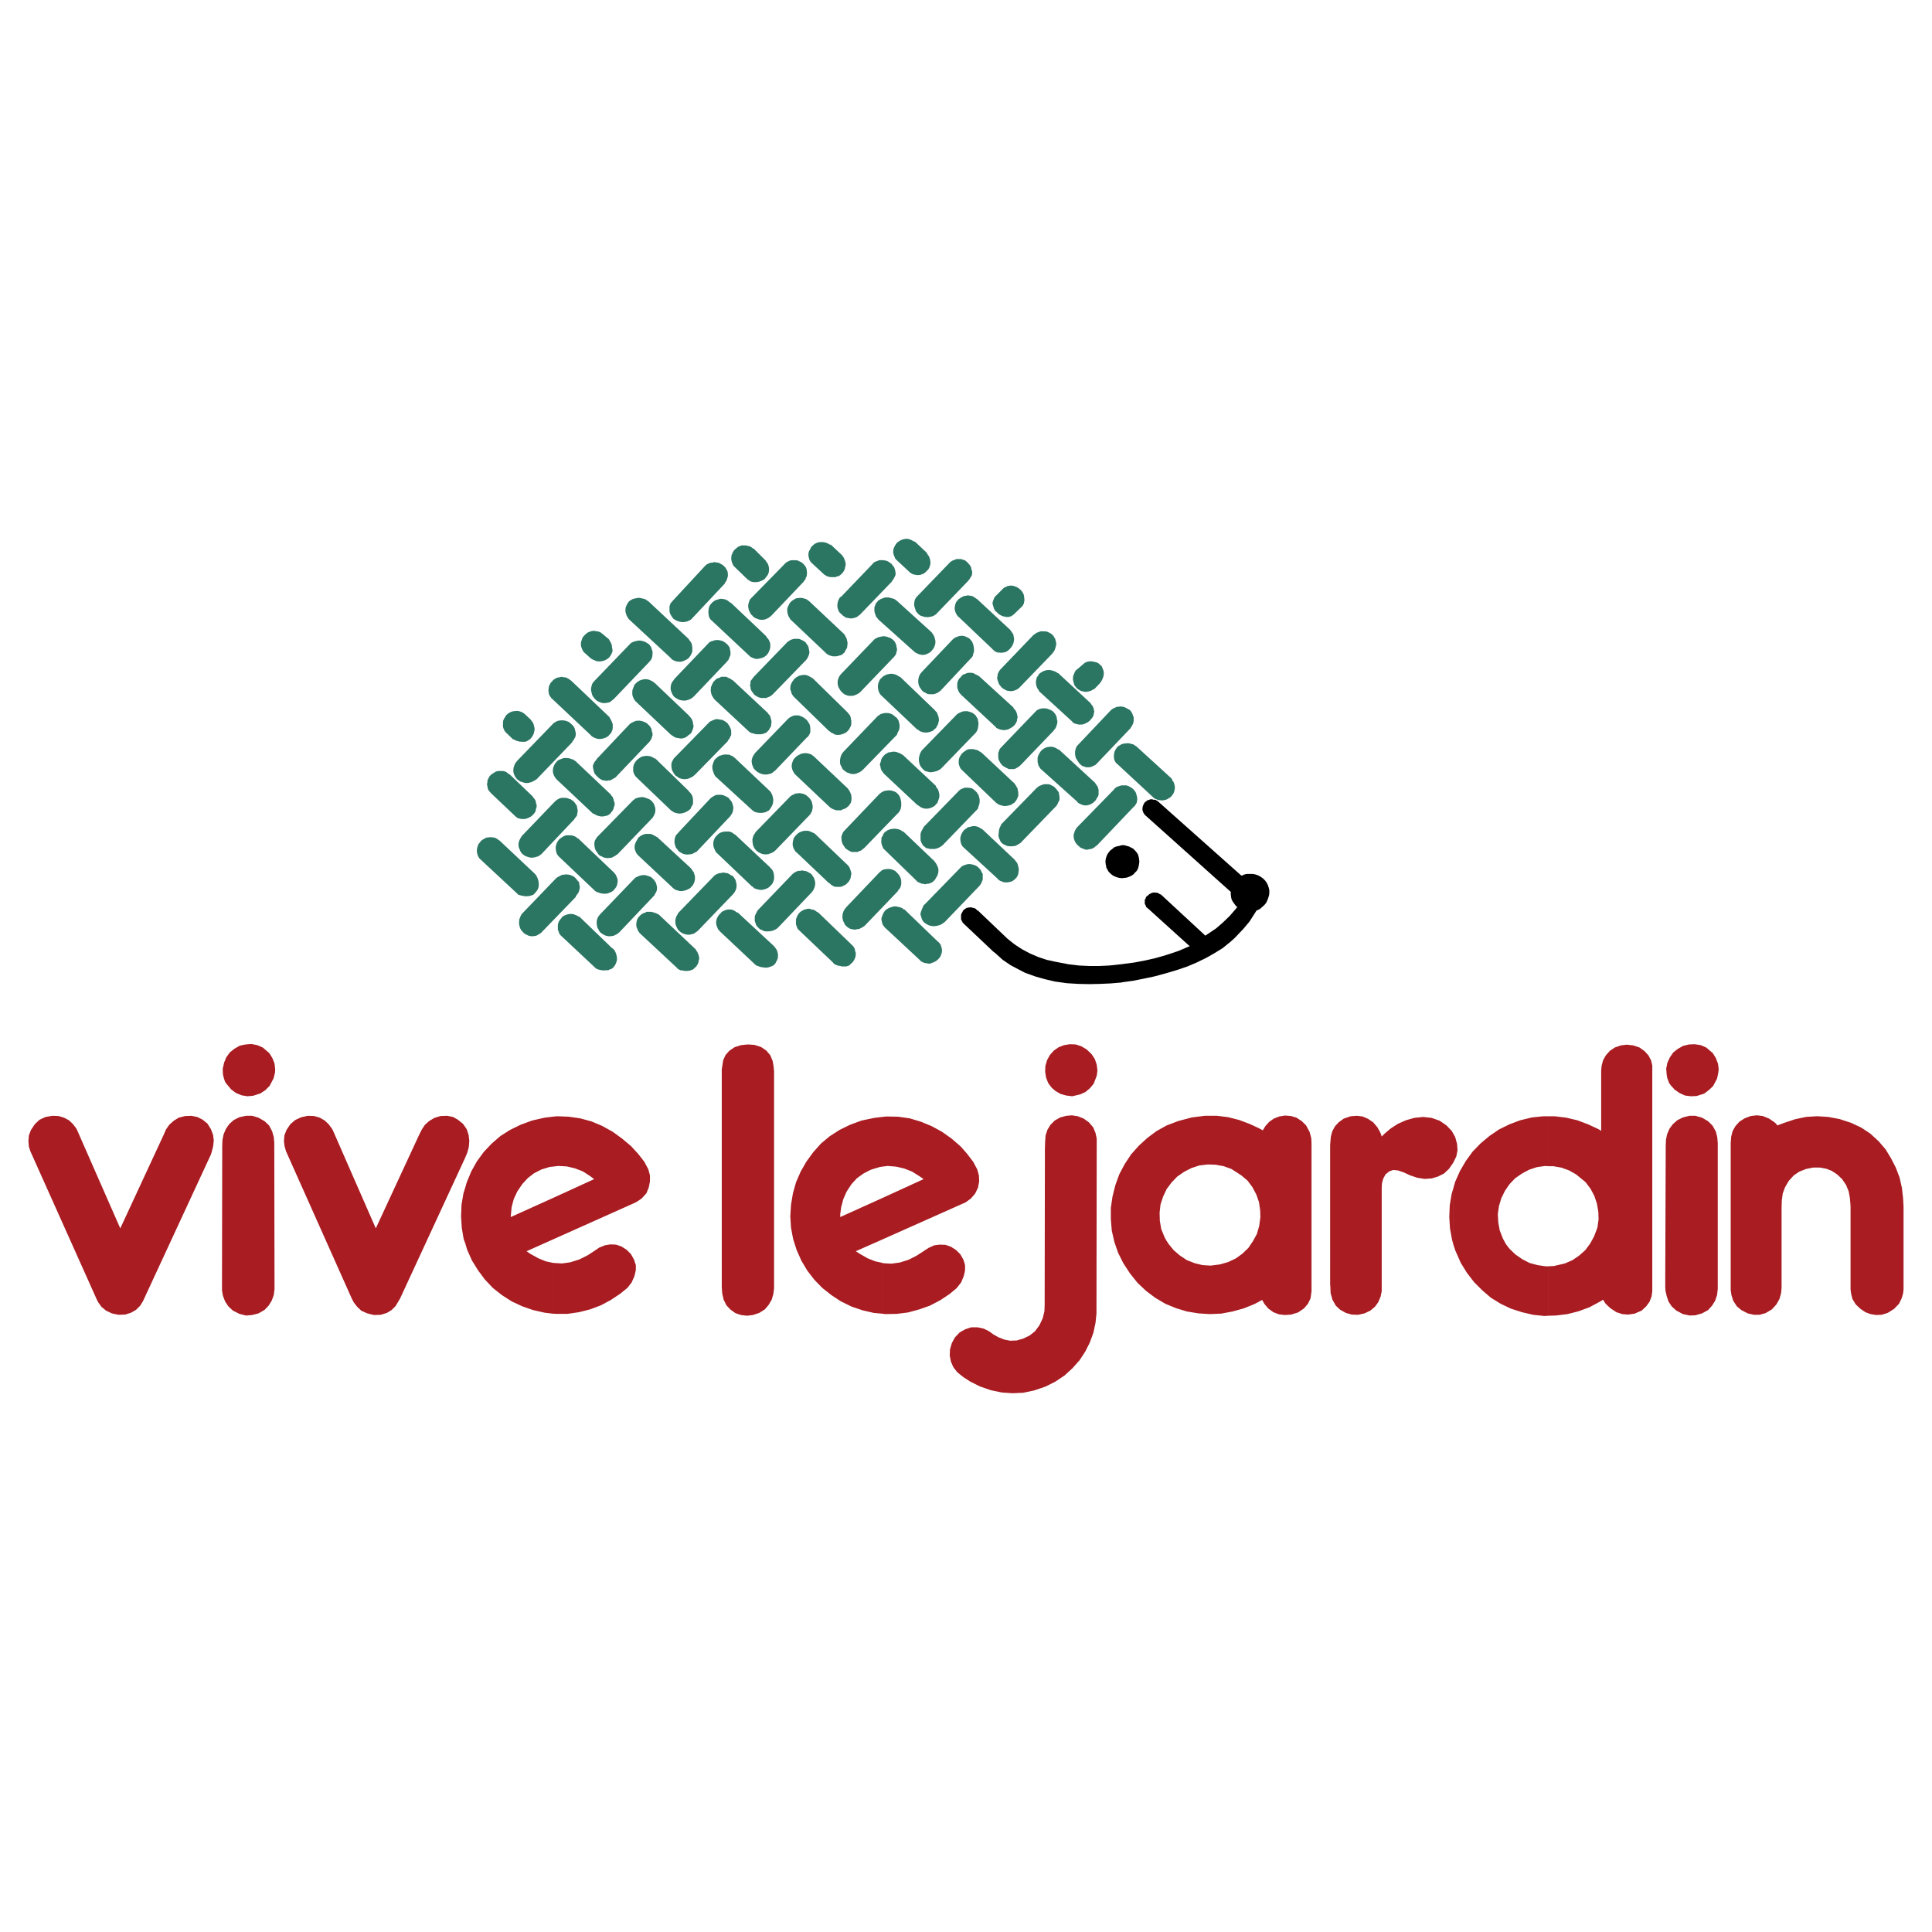
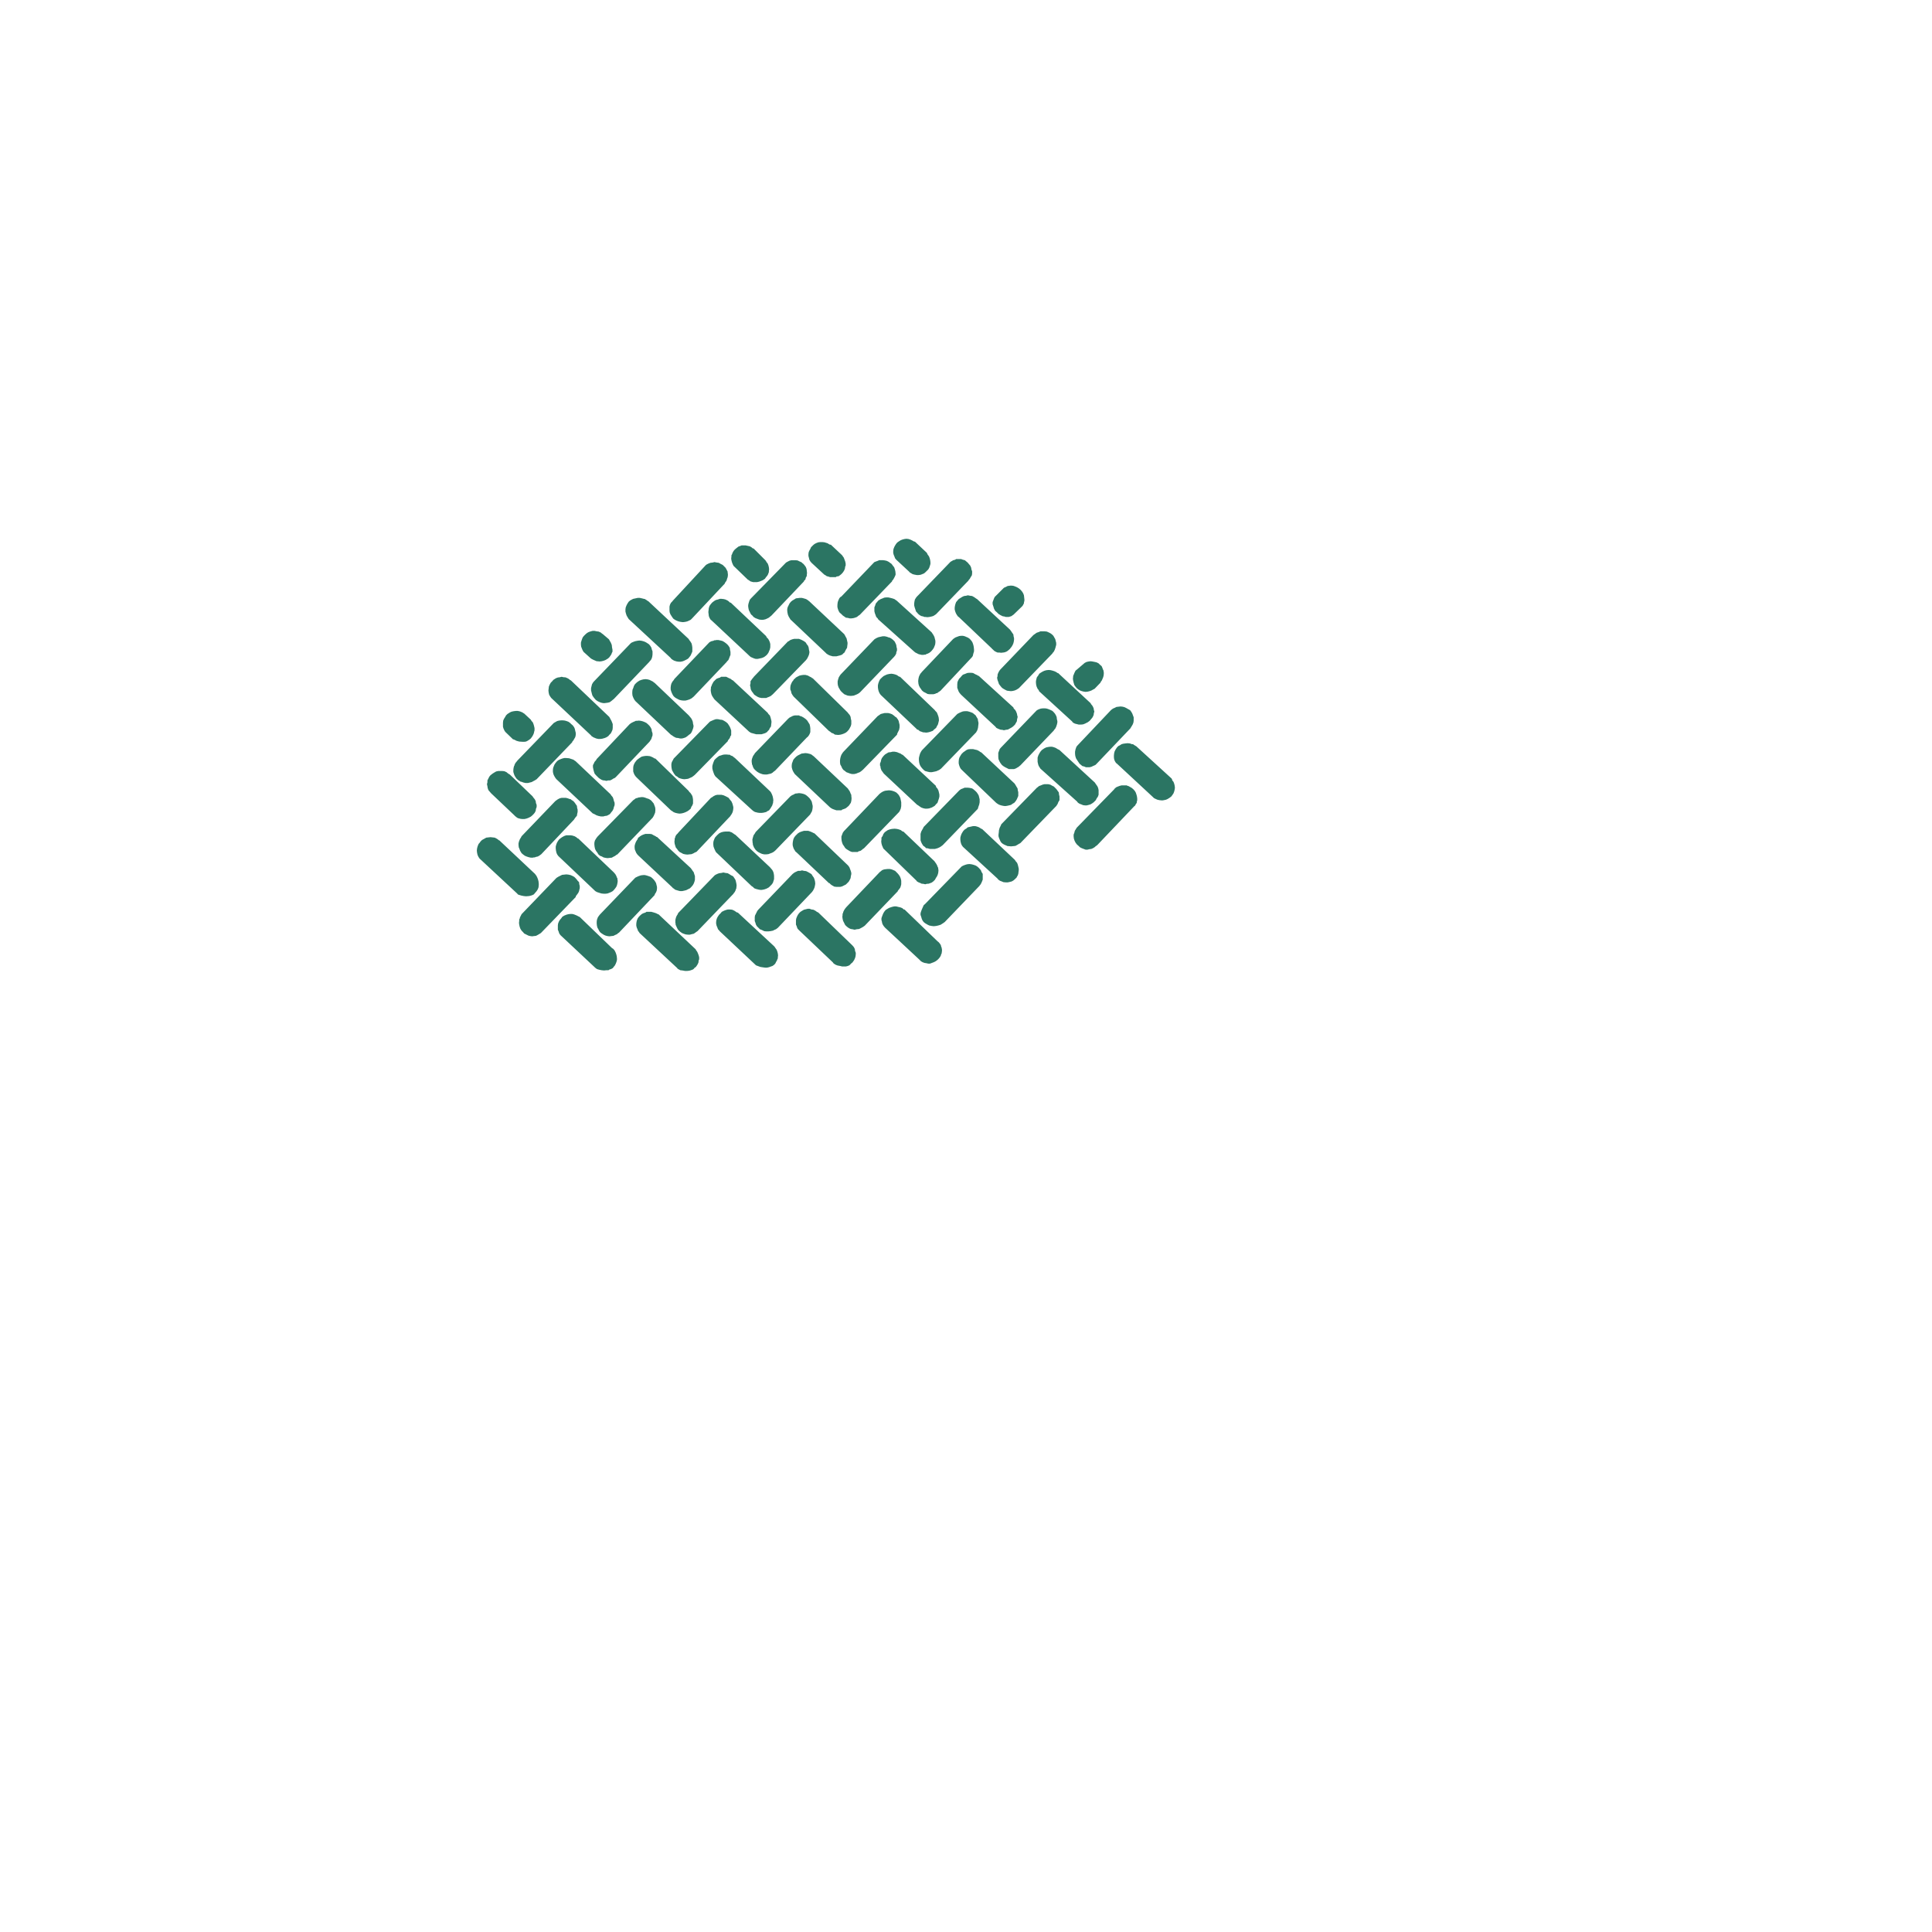
<svg xmlns="http://www.w3.org/2000/svg" width="2500" height="2500" viewBox="0 0 192.756 192.756">
  <g fill-rule="evenodd" clip-rule="evenodd">
-     <path fill="#fff" d="M0 0h192.756v192.756H0V0z" />
-     <path d="M111.98 98l1.033-.143 1.082-.211 1.104-.234 1.293-.354 1.01-.305.963-.329.941-.399.963-.47.822-.47.799-.493.752-.611.447-.399.869-.916.611-.729.492-.775.211-.329.096-.023.258-.141.211-.188.211-.188.189-.235.117-.259.094-.258.07-.235.023-.282v-.164l-.047-.259-.094-.282-.117-.235-.164-.235-.213-.211-.234-.165-.258-.141-.283-.094-.258-.047h-.588l-.281.071-.117.07-.143.023-8.316-7.402-.023-.023-.072-.047-.07-.023-.047-.047-.07-.023h-.164l-.141-.047h-.141l-.143.047-.141.047-.07.024-.094.094-.117.07-.07.094-.07.141-.07.142-.023.117-.023.141v.142l.047.141.047.141.07.094.023.07.047.047 8.6 7.707-.023.023v.141l.023.259.047.258.094.211.143.211.141.188.094.118.117.07-.141.188-.635.729-.658.634-.705.611-.775.517-.281.188-4.441-4.112h-.047l-.047-.023-.141-.094-.119-.047-.234-.023h-.141l-.141.023-.141.071-.143.071-.094.094-.164.118-.07.094-.047.141-.07.117V90.179l.07.117.047.118.023.07.047.047.094.071 4.207 3.806-.143.047-.986.423-1.197.399-1.059.306-1.033.235-1.104.211-1.082.141-.117.023V98h-.001zm0-10.387v-3.29h.188l.234.07.26.07.211.118.164.071.189.188.164.188.141.211.07.235.047.235.023.258-.023.212-.047.258-.07.235-.117.211-.164.165-.166.188-.211.141-.211.094-.26.094-.234.023-.188.025zm-15.837 4.535l2.984 2.82.164.117.752.682.799.541.848.446.586.305.986.354.988.281 1.01.236 1.176.164 1.127.07 1.129.023 1.08-.023 1.033-.047 1.105-.094.07-.023v-1.811l-1.293.141-1.01.048h-.986l-1.035-.048-1.01-.117-1.34-.258-.869-.188-.846-.282-.822-.353-.799-.423-.752-.493-.682-.541-2.984-2.843h-.07l-.047-.07-.094-.094-.141-.07-.143-.024-.14-.047h-.164l-.142.024-.094.023-.023-.023-.07.047-.118.07-.141.094-.094.117-.07.141-.071.118-.047.141V91.726l.071.117v.07l.071.047v.07l.118.118zm15.837-7.824v3.29h-.07l-.234-.023-.26-.071-.234-.094-.211-.117-.189-.165-.164-.164-.07-.094-.023-.07-.141-.235-.023-.141-.047-.235-.023-.235.023-.258.07-.235.094-.235.141-.211.164-.188.189-.141.188-.165.258-.094.26-.047.234-.07h.068v-.002z" />
-     <path d="M154.465 131.271v-4.934l.562-.025 1.105-.258.752-.328.658-.447.609-.539.494-.658.398-.729.33-.869.117-.824-.023-.75-.141-.824-.26-.773-.375-.705-.494-.658-.939-.775-.705-.4-.775-.281-.799-.141h-.516v-4.982h.656l1.152.141 1.104.26 1.059.398 1.057.494.258.164v-6.016l.047-.494.143-.539.281-.494.398-.445.494-.33.611-.211.564-.07.658.07.633.211.518.377.377.422.258.494.117.516v22.511l-.07.518-.211.539-.33.447-.445.422-.705.307-.658.094-.564-.047-.588-.188-.609-.4-.471-.445-.141-.213-.117-.188-.354.211-1.01.541-1.082.398-1.104.283-1.152.141-.772.021zm22.861-18.986l-.141-.188-.164-.141-.518-.354-.635-.258-.586-.07-.611.07-.611.234-.518.33-.398.445-.281.494-.143.564-.047.611v14.686l.07.492.189.588.352.541.447.375.633.33.611.141h.564l.611-.164.635-.377.445-.492.307-.541.164-.588.047-.518v-8.059l.023-.682.094-.682.234-.635.377-.635.494-.539.562-.377.658-.258.705-.141h.682l.635.117.539.211.541.354.494.469.398.588.26.635.117.635.047.516.023.377v8.248l.047.398.141.564.328.541.471.445.494.33.494.188.562.094.564-.023.611-.188.633-.4.494-.516.26-.541.141-.471.047-.422v-8.248l-.047-.846-.117-1.035-.236-1.033-.375-.986-.471-.916-.541-.895-.703-.822-.822-.752-.918-.609-1.01-.471-1.152-.377-1.127-.211-1.105-.07-1.104.07-1.104.234-1.129.377-.631.239zm-11.183 15.086v1.057l.023.354.117.516.188.564.33.494.445.398.658.354.682.141.564-.023.658-.188.609-.33.4-.445.305-.494.189-.564.07-.609v-14.547l-.049-.588-.141-.564-.328-.588-.447-.445-.609-.354-.658-.188h-.588l-.658.164-.564.283-.445.398-.33.447-.234.539-.117.564-.023.635-.047 13.019zm.328-19.478l.047.141.164.234.4.447.471.328.562.258.588.072.564-.023.752-.236.469-.352.424-.4.4-.752.117-.564.047-.352-.07-.564-.213-.562-.305-.494-.658-.564-.541-.234-.611-.094-.562.023-.588.141-.541.305-.445.354-.354.516-.234.518-.117.588.047.588.047.305.14.373zm-12.006 3.476v4.982l-.307-.023-.822.117-.775.258-.705.375-.682.471-.564.588-.469.682-.354.729-.234.775-.117.799.047.846.141.775.307.799.188.352.117.213.117.164.258.328.588.564.682.471.729.375.799.213.799.117h.26v4.934l-.377.023-1.129-.117-1.104-.258-1.104-.354-1.035-.492-.986-.611-.869-.752-.799-.799-.705-.916-.611-.988-.541-1.221-.211-.635v-5.594l.188-.656.471-1.059.588-1.01.682-.939.799-.822.869-.729.963-.658 1.057-.518 1.059-.398 1.174-.283 1.129-.117h.489v-.001zm-9.471 4.629l.307-.635.117-.611-.047-.633-.189-.682-.188-.33v2.891zm0-2.891v2.891l-.422.611-.494.469-.611.307-.635.188-.705.047-.729-.117-.703-.234-.658-.305-.564-.189-.471-.047-.398.141-.377.307-.234.445-.117.447-.023.445V128.83l-.119.564-.234.539-.328.447-.447.375-.588.283-.656.141-.611-.023-.588-.164-.588-.33-.422-.398-.33-.588-.188-.658-.023-.611-.023-.281V114.26l.023-.305.047-.541.141-.541.283-.518.375-.398.494-.354.682-.234.633-.047.564.07.541.234.518.354.398.469.283.494.094.236.07.211.281-.283.611-.516.729-.471.799-.352.822-.236.893-.094.846.094.799.283.682.469.518.541.16.282zm0 5.452l-.164.564-.188 1.129-.047 1.174.07 1.129.211 1.15.117.447v-5.593h.001zm-24.273 12.548v-4.84h.094l.918-.119.799-.234.752-.352.658-.471.609-.588.447-.658.4-.729.234-.799.117-.893-.023-.682-.117-.799-.26-.752-.398-.752-.471-.635-.635-.539-.986-.635-.775-.281-.799-.143-.564-.023v-4.863h.682l1.129.141 1.104.281 1.059.4.916.424.375.211.117-.188.141-.236.377-.422.471-.33.539-.211.588-.094.564.047.564.164.539.354.424.422.352.658.166.635.023.541v14.709l-.096.705-.258.541-.398.469-.588.4-.682.211-.635.047-.611-.07-.539-.211-.494-.354-.4-.469-.117-.213-.117-.188-.375.211-.471.236-.986.398-1.105.305-1.127.213-1.131.05zm0-19.785v4.863h-.281l-.799.096-.775.258-.729.375-.682.471-.564.588-.492.656-.354.754-.258.775-.094.822.023.822.141.822.305.752.119.234.094.164.211.33.518.635.633.539.682.447.775.305.775.189.752.047v4.84h-.047l-1.104-.07-1.152-.189-1.08-.328-1.08-.445-.988-.588-.916-.682-.869-.822-.752-.941-.658-1.01-.518-1.033-.375-1.082-.258-1.127-.094-1.129v-1.15l.164-1.127.281-1.129.4-1.104.539-1.012.635-.963.775-.869.846-.775.916-.682 1.012-.564 1.174-.445 1.34-.354 1.293-.164h.516zm-24.484 26.153v-4.816l.094-.047.564-.188h.634l.635.141.516.258.424.307.494.281.588.234.586.117.658-.023.658-.188.635-.305.539-.424.447-.611.33-.705.164-.682.023-.656v-.283l.023-14.428v-.775l.023-.752.047-.658.188-.562.305-.494.424-.422.541-.307.611-.164.564-.047.586.094.588.234.518.377.422.494.234.562.119.564v.776l-.023 15.768v.893l-.096.939-.211.986-.352.965-.447.893-.564.869-.729.822-.799.729-.916.611-.986.492-1.105.377-1.104.234-1.057.047-1.059-.07-1.127-.234-1.082-.377-.939-.469-.586-.377zm0-10.504l.046-.234v-.516l-.046-.166v.916zm0-6.955l.188-.117.446-.328.423-.494.281-.588.117-.609-.023-.588-.164-.611-.398-.752-.588-.775-.282-.33v5.192zm8.718-11.467l.117.096.211.188.518.305.588.164.586.072.799-.189.518-.234.447-.377.375-.445.307-.799.07-.518-.07-.588-.189-.562-.328-.494-.494-.471-.516-.305-.564-.188-.588-.023-.588.094-.539.211-.471.328-.4.447-.281.518-.164.564-.023.586.094.588.211.541.189.258.185.233zm-8.718 6.273v5.193h-.024l-8.224 3.666v-4.135l4.159-1.904-.399-.281-.751-.471-.776-.305-.799-.188-.845-.07-.587.07v-4.959l.446-.047 1.175.023 1.151.164 1.104.33 1.081.445 1.034.564.963.682.893.775.399.448zm0 11.233v.916l-.094.377-.259.611-.446.564-.706.586-.916.611-1.034.541-1.057.375-1.128.307-1.104.141-1.174.023-.329-.047v-5.076l.117.047.822.047.846-.117.893-.281.822-.424.61-.398.541-.354.563-.258.541-.07.587.023.541.188.517.33.423.422.306.541.118.375zm0 6.603v4.816l-.141-.094-.588-.471-.399-.516-.235-.541-.118-.588.023-.635.188-.633.306-.564.47-.494.494-.28zm-8.247-21.219v4.959l-.259.047-.846.258-.729.375-.658.471-.54.588-.494.752-.329.752-.211.799-.094.705v.281l4.159-1.879v4.135l-2.608 1.152.399.258.775.447.775.305.658.141v5.076l-.799-.07-1.128-.26-1.104-.375-1.058-.518-.963-.635-.893-.705-.799-.822-.705-.916-.587-.986-.47-1.057-.352-1.105-.211-1.127-.07-1.129.07-1.15.188-1.129.306-1.104.47-1.082.564-.986.682-.939.775-.869.87-.729.987-.635 1.058-.518 1.151-.422 1.245-.26.775-.094zm-32.874 19.622v-5.076l.165.023.799.047.823-.117.893-.281.846-.424.611-.398.517-.354.564-.234.541-.094.587.023.541.188.517.328.423.424.306.541.188.564v.492l-.141.611-.282.635-.423.539-.729.588-.917.611-1.01.541-1.058.398-1.127.283-1.128.164h-1.151l-.355-.022zm0-7.379v-4.135l4.16-1.904-.4-.305-.728-.471-.799-.305-.799-.188-.846-.047-.588.07v-4.982l.47-.047 1.175.047 1.128.164 1.128.307 1.058.445 1.057.588.94.682.893.752.729.799.588.752.399.752.164.611v.611l-.117.586-.235.588-.47.518-.446.305-.212.117-8.249 3.69zm16.895 2.185v2.586l.047.609.141.611.282.564.399.422.494.354.564.188.587.07.587-.07.635-.211.563-.354.376-.445.306-.518.165-.564.071-.562V106.882l-.047-.492-.094-.541-.235-.564-.399-.471-.517-.352-.658-.211-.658-.047-.682.07-.658.211-.517.354-.376.422-.235.518-.094.611-.047.305v19.172zm-16.895-14.451v4.982l-.258.023-.846.258-.729.377-.611.469-.564.611-.494.729-.352.752-.212.799-.07.705-.023.305 4.159-1.879v4.135l-2.584 1.152.376.258.799.447.752.305.658.141v5.076l-.775-.094-1.151-.26-1.081-.375-1.058-.494-.987-.635-.893-.705-.799-.846-.681-.916-.611-.986-.47-1.059-.188-.633v-5.594l.141-.492.446-1.082.564-1.01.682-.939.799-.846.87-.752.963-.611 1.057-.518 1.151-.422 1.246-.283.774-.093zm-8.694 4.064l.118-.281.094-.234.141-.541.047-.611-.07-.586-.188-.564-.141-.213v3.03h-.001zm-34.423 7.075l-4.323-9.846-.094-.164-.329-.424-.376-.352-.493-.26-.541-.164-.611-.023-.682.117-.611.281-.47.447-.376.564-.211.539-.047.564.047.564.141.447 6.579 14.686.047.117.165.305.305.424.447.375.587.283.658.141.682-.023.587-.188.493-.283.4-.398.282-.447.141-.305 6.65-14.357.071-.234.141-.541.071-.611-.071-.562-.211-.564-.352-.564-.493-.398-.518-.26-.587-.117-.634.023-.634.164-.494.307-.446.398-.329.471-.235.541-4.326 9.327zm34.423-10.106v3.031l-6.509 14.076-.165.281-.282.471-.399.398-.47.283-.611.188-.682.023-.658-.164-.587-.26-.423-.398-.329-.424-.164-.305-.047-.094-6.556-14.686-.14-.469-.071-.541.047-.588.211-.539.376-.564.493-.424.611-.281.658-.141.611.023.564.164.494.283.376.352.305.4.118.188 4.3 9.822 4.323-9.328.258-.518.329-.494.423-.375.517-.307.611-.188.658-.023.587.117.493.281.494.4.236.33zm0 6.016l-.188.611-.188 1.105-.046 1.151.07 1.152.188 1.127.165.447v-5.593h-.001zm-24.273 8.883v1.411l.094.516.211.564.329.494.446.422.658.33.658.164.587-.047.658-.164.611-.354.4-.422.305-.494.211-.564.071-.609v-.33l-.024-13.934v-.305l-.047-.564-.164-.588-.306-.588-.447-.422-.611-.354-.634-.188h-.611l-.658.141-.563.281-.447.4-.329.471-.235.539-.117.564-.024.611-.022 13.019zm.282-19.481l.071.143.188.234.376.447.47.352.564.234.587.096.564-.049.728-.234.494-.328.423-.424.399-.752.141-.564.023-.328-.07-.588-.211-.539-.306-.494-.658-.564-.54-.234-.588-.117-.587.047-.564.117-.54.305-.47.377-.352.492-.211.518-.141.611.023.564.07.305.117.373z" fill="#a81c22" />
    <path fill="#2b7563" d="M116.891 77.674l-3.524-3.219-.047-.024-.189-.117-.094-.071h-.117l-.188-.071-.236-.023-.211.023-.187.024-.188.047-.187.118-.143.07-.141.141-.14.212-.094.188-.047.188-.023.211v.188l.023.189.071.187.117.188.07.047 3.619 3.36.094.095.187.093.166.071.211.046.258.024.164-.024.213-.046.164-.071.188-.117.187-.142.117-.164.096-.141.07-.188.047-.188.024-.188-.024-.211-.047-.188-.07-.188-.119-.141-.023-.094-.047-.094zM92.478 55.163l-1.199-1.128h-.071l-.164-.094-.188-.093-.211-.071-.212-.024-.188.024-.188.047-.187.071-.189.117-.164.117-.118.142-.117.187-.071.141-.07.189-.024.187v.188l.048.189.07.164.07.188.117.141 1.317 1.222.023.046.094.048.188.117.164.047.259.048h.188l.188-.024.188-.071.165-.07.14-.118.142-.141.141-.141.093-.164.071-.212.047-.164v-.188l-.024-.188-.046-.188-.071-.188-.118-.164-.047-.071-.046-.118zM101.125 61.32l.752-.729.023-.023.118-.117.093-.165.047-.094v-.07l.047-.189v-.117l-.023-.212-.024-.211-.07-.188-.117-.188-.141-.164-.166-.142-.187-.117-.165-.071-.187-.07-.164-.024h-.19l-.117.024h-.093l-.094.047-.141.07-.164.071-.918.916-.07.141-.07.188-.071.188v.212l.071.212.07.234.117.212.164.14.166.166.188.117.234.117.166.024.141.046h.281l.164-.046.141-.048.048-.046.141-.094zM93.488 61.179l3.125-3.243.023-.047.118-.141.094-.165.117-.187.024-.188v-.212l-.071-.188-.023-.164-.094-.212-.141-.164-.118-.142-.14-.117-.141-.117-.188-.047-.189-.071h-.493l-.094.071-.188.047-.164.094-.118.07-3.219 3.337-.117.117-.095.117-.117.189-.047.211-.024.188v.188l.047.188.071.212.024.071.046.14.071.07.141.166.141.117.165.093.211.048.094.046h.117l.188.024.212-.024.211-.046.165-.048.188-.117.094-.07.094-.094zM85.781 61.343L89 58.006v-.047l.117-.14.094-.165.071-.141.07-.164v-.141l-.023-.212-.047-.188-.071-.211-.117-.141-.118-.164-.07-.071-.047-.024-.188-.141-.188-.094-.188-.046-.188-.024h-.399l-.094.047-.189.07-.187.071-.071.07-3.219 3.36-.117.071-.095.117-.117.259-.047.165-.024.234v.212l.047.187.071.189.094.164.188.165.141.141.141.094.164.117.188.023.189.048h.187l.188-.024.165-.047.188-.071.141-.117.141-.094zM92.947 63.082l-3.501-3.172-.047-.024-.164-.117-.212-.071-.188-.047-.211-.047h-.211l-.188.023-.165.071-.188.071-.235.141-.141.164-.118.141-.07.212-.07.164v.4l.047.188.07.188.07.187.141.142.048.094 3.594 3.219.118.094.141.07.188.094.305.071h.165l.118-.024h.093l.071-.047.188-.07.165-.094.14-.118.142-.164.117-.165.07-.164.071-.188.024-.188v-.188l-.048-.188-.047-.188-.094-.188-.093-.141-.095-.141zM100.771 62.824l-3.289-3.055-.046-.023-.071-.048-.164-.117-.212-.118-.188-.023-.235-.047-.188.047-.188.023-.164.071-.189.117-.187.118-.142.164-.117.141-.07.188-.047.189-.024.164v.188l.047.188.071.188.093.164.118.165.071.046 3.336 3.173v.023l.071.047.14.141.164.094.166.071h.164l.188.023.211-.023.142-.023.188-.071.141-.094.187-.165.188-.235.095-.164.071-.164.046-.188.024-.188v-.142l-.047-.188-.023-.188-.118-.164-.093-.141-.12-.164zM109.207 68.721l.588-.611.023-.07.118-.165.119-.282.047-.164.023-.188v-.164l-.023-.095v-.07l-.047-.094-.073-.188-.07-.165-.164-.14-.141-.141-.187-.095-.19-.047-.234-.046-.187-.024-.19.024-.211.046-.187.095-.799.681-.117.094-.117.235-.071.188-.049.094v.094l-.023.188.023.188.049.211.071.235.117.165.117.141.14.117.188.118.189.071.188.046.187.024.211-.024.19-.046.187-.071.164-.094.141-.071zM101.664 68.651l3.338-3.454v-.024l.141-.164.093-.188.071-.212.047-.188.023-.07v-.212l-.047-.187-.047-.188-.094-.165-.093-.165-.141-.141-.164-.117-.189-.094-.164-.071-.211-.023h-.424l-.164.071-.211.07-.166.118-.164.117-3.289 3.43-.094.118-.094.165-.07.164-.024.094v.118l-.047.164.047.235.071.188.07.211.164.212.141.164.14.094.166.094.188.094.187.024.211.024.19-.024.187-.047.164-.071.117-.07.141-.094zM93.84 68.909l3.149-3.36.07-.117.048-.212.071-.235v-.188l-.024-.235-.025-.141-.045-.164-.072-.188-.094-.141-.164-.188-.165-.117-.164-.071-.164-.071-.188-.047h-.189l-.187.024-.189.07-.187.071-.141.094-.095.071-3.125 3.289-.046.071-.071.07-.094.165-.07.164-.047.212-.024.211.024.259.047.188.093.188.118.164.094.141.164.141.188.094.212.117.188.024h.399l.189-.047.07-.048.141-.023.047-.07.094-.047.164-.118zM85.828 69.05l3.313-3.454.047-.047.117-.141.094-.164.023-.071v-.07l.071-.212v-.164l-.047-.188-.024-.188-.07-.164-.094-.188-.141-.142-.141-.117-.117-.071-.07-.046-.118-.024-.188-.071-.212-.047h-.211l-.211.047-.212.047-.212.094-.187.118-3.361 3.501-.07.094-.118.188-.07.211-.047.188v.212l.023.188.071.212.094.164.117.188.141.141.212.188.164.07.188.071.211.023h.165l.212-.023.188-.071.164-.07.165-.095.141-.117zM93.253 70.836l-3.454-3.313h-.048l-.093-.047-.165-.117-.188-.071-.188-.047-.188-.024-.211.024-.212.047-.164.071-.188.094-.164.14-.189.188-.093.188-.071.189-.047.211v.212l.024.187.047.189.093.21.118.165 3.595 3.408.024.047.117.023.164.141.212.07.117.047h.095l.211.024.188-.024.188-.047.188-.07.071-.024.093-.07.024-.047.094-.07.141-.118.094-.188.094-.164.047-.188.047-.188v-.095l-.024-.211-.047-.165-.07-.187-.071-.165-.14-.141-.071-.094zM101.102 70.578l-3.456-3.149H97.6l-.094-.07-.164-.071-.258-.141-.189-.023h-.212l-.187.023-.165.07-.188.071-.07.024-.118.117-.118.141-.14.141-.094.164-.071.165-.024.211v.376l.071.188.071.188.094.141.14.165 3.43 3.195.096.118.188.094.187.071.094.023h.094l.189.047.211-.047.188-.023.257-.142.166-.094.141-.117.141-.141.093-.165.094-.164.024-.212.046-.164v-.141l-.046-.094v-.094l-.024-.071-.07-.188-.094-.164-.141-.141-.046-.117zM108.809 70.155l-3.243-3.008h-.072l-.07-.07-.188-.095-.211-.07-.187-.047-.19-.023-.234.023-.187.047-.165.07-.166.095-.21.14-.094.165-.141.188-.047.165-.047.211v.188l.024.211.047.165.093.211.118.141.023.095 3.313 3.031.023.047.07.07.19.094.187.047.188.047h.213l.211-.023.187-.071.281-.141.19-.141.14-.165.118-.14.07-.118.07-.164.024-.188.047-.142-.047-.164-.024-.165-.07-.164-.07-.117-.118-.141-.046-.094zM109.42 76.193l3.359-3.524.024-.047.117-.188.094-.164.07-.188.023-.188V71.564l-.07-.188-.07-.188-.094-.164-.117-.164-.211-.118-.164-.094-.19-.094-.187-.047-.211-.023-.188.023-.212.024-.188.094-.164.07-.189.141-3.36 3.548-.094.117-.093.259-.047.235v.212l.023.211.071.235.117.188.14.211.094.141.143.118.14.118.188.047.164.07h.377l.187-.047.141-.07.164-.071.094-.047.119-.118zM101.807 76.358l3.336-3.478v-.023l.14-.165.094-.188.07-.211.047-.211v-.141l-.047-.189-.023-.21-.07-.166-.094-.164-.117-.141-.141-.141-.19-.094-.164-.07-.21-.071-.188-.024h-.188l-.212.024-.211.071-.188.094-.14.14-3.479 3.62-.094.117-.07.188-.07.188v.423l.023.212.094.21.094.165.14.188.141.118.189.117.235.118.14.07h.518l.187-.07.118-.071.164-.094.072-.07.094-.071zM93.887 76.687l3.502-3.619.023-.047.094-.164.07-.235.024-.211.023-.212v-.094l-.047-.211-.023-.165-.117-.187-.094-.166-.141-.117-.142-.117-.164-.071-.212-.071-.187-.046h-.212l-.211.023-.189.071-.211.094-.165.094-3.524 3.618-.094.141-.094.188-.07.235-.047.211v.212l.023.211.047.189.071.164.094.141.117.141.117.118.142.117.258.071.212.047h.211l.235-.047.211-.048.212-.093.094-.047.164-.118zM86.11 76.781l3.383-3.478.024-.117.094-.188.094-.188.046-.235v-.259l-.046-.188-.047-.211-.094-.165-.071-.093-.071-.095-.07-.022-.047-.048-.14-.118-.165-.117-.188-.071-.188-.046h-.376l-.188.046-.188.048-.164.117-.142.094-3.406 3.548-.095.118-.117.187-.071.189-.046.188-.024.188v.187l.024.212.117.212.07.164.118.165.164.117.141.118.188.07.188.07.188.048h.211l.212-.048.165-.07.188-.07.164-.118.165-.141zM93.371 78.402L90.057 75.3h-.047l-.164-.117-.188-.07-.165-.071-.235-.047h-.211l-.188.047-.212.023-.164.095-.188.117-.141.141-.164.211-.071.165-.047.212-.071.164v.212l.048.094v.094l.023.094.07.188.118.164.117.164 3.314 3.102.117.071.164.117.142.094.187.07.212.048h.165l.211-.024.282-.094.164-.094.118-.07.141-.165.141-.141.07-.211.071-.212.047-.188V79.272l-.047-.212-.047-.188-.094-.188-.141-.164-.023-.118zM101.219 78.167l-3.315-3.102-.07-.023-.164-.117-.188-.094-.211-.047-.093-.024-.094-.023H96.801l-.212.023-.164.071-.164.117-.165.117-.164.165-.118.188-.094.165-.047.165-.023.21v.212l.047.188.07.188.094.164.141.142.071.07 3.312 3.172.095.071.188.117.211.071.211.047.189.023.188-.023.211-.047.187-.047.166-.118.164-.094.141-.164.117-.188.07-.165.071-.164v-.376l-.047-.188-.024-.188-.117-.188-.094-.165-.093-.141zM109.23 78.073l-3.5-3.219-.023-.023-.189-.094-.188-.117-.187-.071-.188-.048h-.187l-.19.024-.211.047-.187.095-.237.164-.14.164-.117.188-.047.094-.047.094-.071.212v.423l.047.211.024.094.047.118.047.07.117.188 3.666 3.29.023.046.07.071.141.094.19.07.164.071.187.024h.188l.187-.047.166-.048.164-.093.164-.118.211-.212.096-.187.117-.165.024-.07.046-.118v-.47l-.046-.211-.071-.165-.117-.164-.049-.071-.094-.141zM109.467 84.324l3.713-3.901.047-.023.093-.165.047-.07.047-.071v-.071l.047-.188v-.164l-.023-.188-.047-.188-.071-.212-.093-.164-.143-.164-.164-.141-.164-.094-.164-.094-.096-.024-.094-.047h-.492l-.187.047-.19.071-.164.07-.164.141-.047.071-3.736 3.829-.07.119-.118.187-.046.188-.071.189v.188l.024.211.07.211.094.188.14.188.188.165.117.117.189.094.188.071.187.07h.19l.187-.047.188-.023.164-.071.187-.117.071-.071.166-.117zM101.807 84.112L105.4 80.4l.024-.047.094-.142.072-.188.117-.188v-.376l-.047-.187-.023-.212-.119-.164-.118-.165-.14-.141-.117-.117-.188-.094-.164-.094-.213-.047h-.375l-.187.047-.166.07-.188.071-.141.117-.07.047-3.549 3.642-.07.165-.094.187-.07.236-.023.258-.024.189v.164l.047.164.07.165.071.164.093.141.141.118.166.094.164.07.164.071h.094l.234.023.237-.023.21-.024.211-.117.071-.047.213-.118zM94.052 84.324l3.43-3.548.071-.071.07-.235.07-.188.047-.235v-.305l-.047-.188-.047-.188-.093-.165-.117-.164-.118-.118-.189-.164-.14-.094-.212-.047-.188-.024h-.352l-.164.071-.189.07-.164.118-.07.07-3.502 3.595-.023.07-.094.166-.117.211-.071.235v.635l.047.14.07.164.071.118.094.141.141.094.07.071.071.07h.117l.259.071h.493l.259-.071.212-.094.117-.071.188-.14zM86.204 84.629l3.501-3.618.07-.118.095-.211.047-.259v-.376l-.047-.235-.048-.211-.094-.188-.094-.141-.188-.189-.164-.093-.188-.071-.188-.047-.212-.023-.211.023-.188.024-.188.07-.165.094-.188.141L84.3 82.82l-.093.094-.118.164-.071.189-.07.188v.187l.023.235.047.188.071.188.118.165.117.188.141.117.188.117.164.095.188.07h.564l.094-.07.188-.047.141-.095.071-.07.141-.094zM93.229 85.921l-3.101-2.96h-.071l-.187-.141-.189-.07-.188-.047-.235-.024-.282.024-.211.047-.188.07-.141.094-.165.117-.141.188-.07.188-.118.165v.188l-.023.188.023.187.048.189.07.164.07.165.071.07 3.219 3.125.071.094.164.094.188.071.071.047.117.023h.07l.212.047.165-.047h.117l.094-.023.258-.094.165-.118.164-.164.118-.212.094-.141.07-.164.047-.165.024-.211v-.094l-.024-.118v-.093l-.047-.071-.07-.188-.094-.164-.118-.165-.047-.071zM101.242 85.781l-3.265-3.078h-.047l-.073-.048-.187-.117-.188-.071-.187-.047h-.211l-.307.071-.211.047-.07.046-.071.071-.164.095-.141.14-.094.141-.094.165-.071.188-.047.188v.211l.023.188.047.189.071.164.118.164 3.454 3.173.071.093.164.118.187.07.164.071.26.023h.164l.211-.047.188-.047.166-.094.14-.117.141-.141.07-.071v-.047l.07-.094.071-.188.023-.188.024-.188v-.141l-.047-.211-.047-.188-.07-.188-.141-.165-.094-.14zM94.263 91.984l3.477-3.619v-.024l.071-.07.093-.164.073-.165.07-.188v-.564l-.117-.188-.073-.188-.211-.234-.164-.142-.164-.094-.211-.07-.189-.047-.211-.023-.211.023-.165.047-.188.07-.188.094-.071.071-3.594 3.689-.024.024-.094.07-.047.094-.094.212-.071.164-.07.188-.047.165v.164l.071.211.046.165.071.164.117.165.142.118.234.141.188.093.235.047.212.024.235-.024.211-.047.235-.07.188-.118.071-.046.164-.118zM88.295 92.548l3.407 3.172.047.047.141.141.165.094.188.07.164.024.212.047h.164l.188-.071.188-.07.188-.094.188-.141.117-.117.118-.142.094-.164.047-.164.047-.071v-.094l.023-.118v-.164l-.023-.094v-.07l-.047-.094-.047-.188-.094-.141-.118-.142-.117-.093-3.29-3.172h-.07l-.165-.141-.188-.071-.211-.047-.189-.047h-.211L89 90.48l-.282.094-.165.094-.187.118-.118.14-.118.189-.07.164-.07.188-.048.141v.188l.048.164.023.142.07.164.094.141.118.141zM86.274 92.36l3.29-3.431.023-.07.118-.141.117-.165.048-.141.047-.188v-.352l-.047-.211-.071-.189-.118-.188-.14-.164-.095-.094-.141-.141-.164-.071-.165-.07-.211-.047h-.188l-.211.023-.165.024-.188.07-.141.118-.094.07-3.337 3.501-.117.142-.094.141-.094.188-.024.117-.047.071v.117l-.023.188.023.188.047.212.141.281.071.142.117.117.141.117.141.094.165.071.164.023.212.047.211-.047.235-.023.188-.094.212-.118.164-.117zM76.358 55.892l-1.175-1.175h-.07l-.141-.118-.165-.094-.211-.047-.212-.046h-.399l-.094.046-.211.071-.212.164-.165.141-.117.141-.094.165-.07.188-.047.07v.118l-.024.211.024.165.047.188.07.188.094.188 1.41 1.363.117.07.165.117.258.071h.4l.212-.047.187-.071.165-.07.211-.141.118-.165.117-.14.094-.165.024-.094.046-.094v-.117l.024-.165-.024-.211-.046-.188-.071-.188-.117-.141-.047-.094-.071-.094zM84.018 55.398l-1.127-1.057h-.071l-.07-.024-.188-.117-.306-.094-.212-.023h-.211l-.188.023-.188.07-.188.095-.141.117-.211.211-.071.165-.094.164-.07.165-.024.188v.188l.048.188.046.188.094.164.118.141 1.269 1.175.164.094.094.071.118.023.211.07h.564l.094-.07.188-.023.165-.117.14-.119.141-.164.118-.188.07-.188.024-.188.047-.094V56.221l-.047-.212-.071-.188-.07-.188-.071-.093-.094-.142zM76.969 61.414l3.242-3.408v-.047l.142-.14.047-.189.07-.117.024-.07v-.094l.023-.188-.023-.212-.024-.188-.07-.188-.118-.164-.117-.141-.094-.071-.071-.071-.07-.046-.165-.071-.187-.093-.212-.024h-.4l-.187.047-.189.094-.164.093-.071.071-3.336 3.407-.094.094-.118.141-.07.188-.07.235-.024.189.024.211.046.212.094.187.094.189.047.07.094.07.141.164.189.118.187.071.189.07.187.023h.211l.212-.046.165-.071.187-.094.142-.117.117-.094zM69.074 61.672l3.243-3.454v-.047l.117-.165.07-.117.024-.117.071-.189.023-.187v-.142l-.023-.093v-.118l-.047-.094-.071-.141-.094-.164-.141-.142-.141-.14-.188-.094-.211-.118-.188-.024-.235-.046-.188.046-.212.024-.188.071-.188.094-.094.07-3.266 3.525-.094.117-.117.118-.094.188-.047.188v.423l.023.164.071.188.164.258.117.165.165.117.188.095.188.07.212.047.211.024.212-.024.211-.047.164-.07.189-.095.164-.164zM60.756 63.787l-.634-.54-.047-.024-.141-.118-.212-.094-.188-.023-.211-.047h-.189l-.187.047-.212.071-.164.093-.165.141-.141.141-.117.141-.071.165-.071.212-.046.164v.212l.023.187.071.188.07.165.094.164.729.658.117.071.188.093.118.048.164.07h.094l.188.024.212-.024.187-.047.189-.071.234-.14.141-.118.118-.164.094-.141.071-.188.046-.071V64.821l-.046-.235-.024-.235-.094-.235-.07-.117-.118-.212zM68.698 63.74l-4.018-3.76-.07-.023-.071-.071-.094-.047-.094-.07-.118-.023-.188-.048-.211-.047h-.211l-.212.047-.235.048-.141.07-.164.094-.142.117-.14.212-.094.188-.071.188-.023.188v.211l.047.188.07.212.094.164.117.188 4.16 3.854.094.117.164.117.141.071.235.071.188.023h.212l.211-.047.164-.07.189-.094.164-.094.141-.165.118-.164.093-.212.071-.164v-.4l-.024-.188-.047-.211-.093-.165-.141-.188-.071-.117zM76.429 63.458l-3.525-3.336h-.071l-.07-.071-.141-.118-.235-.117-.188-.047-.211-.023h-.165l-.211.07-.188.047-.165.094-.212.165-.14.164-.117.165-.071.211-.024.212-.023.187.023.189.024.21.071.188.117.188.07.047 3.69 3.455.07.07.164.141.165.071.164.07.165.047h.211l.212-.047.211-.047.212-.094.188-.141.117-.117.118-.165.07-.165.07-.164.048-.211V64.257l-.048-.188-.07-.165-.094-.164-.14-.141-.071-.141zM84.23 63.27l-3.524-3.313h-.024l-.071-.071-.188-.117-.235-.071-.188-.047h-.211l-.188.024-.188.023-.188.118-.165.094-.141.117-.14.165-.094.188-.095.188-.047.187v.189l.024.188.047.211.094.211.094.142.047.094 3.501 3.313.117.117.189.118.164.07.259.071h.376l.188-.047.188-.047.187-.071.142-.141.093-.07.047-.094.094-.188.118-.188.024-.212.023-.188v-.117l-.047-.212-.047-.211-.094-.165-.047-.094-.094-.164zM77.11 69.262l3.29-3.384.023-.024.118-.164.094-.188.071-.164.046-.212v-.117l-.046-.212-.024-.188-.071-.188-.117-.141-.094-.164-.141-.117-.165-.095-.188-.093-.07-.024-.118-.047h-.493l-.188.047-.188.07-.164.118-.071.024L75.23 67.5l-.07.093-.118.142-.164.234v.212l-.047.188.047.212.023.187.095.189.14.187.117.165.142.094.188.118.165.07.211.047h.493l.094-.047.188-.07.188-.095.047-.047.141-.117zM69.215 69.497l3.289-3.455.024-.046.141-.142.071-.164.07-.188.07-.164v-.306l-.047-.211-.023-.188-.117-.188-.118-.141-.164-.141-.165-.118-.164-.093-.188-.048-.212-.047h-.211l-.118.024h-.094l-.07.047-.212.047-.187.094-.071.07-3.431 3.596-.07.117-.118.141-.117.212-.047.188-.024.188v.211l.047.165.071.187.094.188.094.141.164.141.165.094.235.118.188.047.188.023h.235l.188-.047.211-.07.188-.094.094-.071.141-.117zM61.25 69.732l3.547-3.713.024-.047.117-.118.095-.187.047-.188.023-.188v-.306l-.07-.188-.048-.188-.117-.188-.118-.141-.211-.141-.164-.094-.189-.07-.187-.047-.212-.024-.188.024-.235.047-.188.07-.164.071-.094.071-3.666 3.806-.094.117-.094.165-.047.188-.047.188v.235l.047.188.047.188.047.141.047.07.118.165.164.188.164.117.142.071.164.07.165.047.187.024.212-.024.164-.023.189-.047.164-.118.141-.117.118-.094zM52.955 71.799l-.658-.611-.047-.023-.141-.094-.235-.094-.211-.047h-.189l-.211.024-.212.046-.164.071-.259.165-.141.14-.093.166-.118.187-.07.165-.024.211v.399l.047.165.094.211.094.141.705.682.047.047.141.047.235.118.258.07.329.023h.188l.165-.023.141-.07.188-.118.141-.118.141-.187.094-.165.07-.164.047-.212.024-.071v-.235l-.047-.211-.047-.164-.071-.188-.141-.165-.07-.118zM60.779 71.518l-3.83-3.643-.071-.023-.07-.071-.141-.093-.211-.095-.094-.023h-.118l-.211-.047-.188.047-.188.023-.188.071-.259.165-.117.14-.141.141-.094.165-.094.211-.023.188-.024.212.024.211.047.212.093.164.118.165 3.971 3.736.024.047.07.047.141.094.282.117.212.047h.187l.189-.023.258-.071.165-.07.187-.118.118-.141.141-.14.094-.189.07-.164.024-.188v-.376l-.07-.188-.071-.164-.094-.165-.047-.094-.071-.117zM68.721 71.376l-3.43-3.266-.071-.023-.047-.07-.14-.071-.236-.117-.187-.048-.212-.023-.212.023-.187.048-.188.07-.188.118-.141.117-.141.141-.094.164-.071.212-.071.164-.022.212v.188l.022.188.071.188.094.188.118.164 3.548 3.36.117.071.165.118.235.117.211.023.188.047h.188l.188-.047.188-.07.165-.118.14-.117.189-.141.093-.141.071-.165.071-.188.046-.188v-.117l-.046-.188-.024-.188-.071-.188-.093-.164-.118-.141-.118-.142zM76.593 71.118l-3.477-3.243-.071-.023-.141-.117-.164-.071-.282-.141h-.517l-.094.07-.212.071-.164.071-.141.14-.141.142-.142.258-.07.188-.047.094v.094l-.023.211.023.188.047.212.07.164.119.188.117.165 3.454 3.219.188.118.258.07.259.07h.54l.235-.07.141-.047.071-.047.094-.047.07-.094.141-.141.07-.165.118-.164.024-.211.023-.188v-.141l-.047-.189-.047-.188-.071-.188-.14-.14-.071-.118zM84.559 71.071l-3.478-3.407h-.047l-.07-.071-.188-.093-.165-.094-.258-.071h-.188l-.188.024-.212.047-.187.094-.165.093-.118.118-.093.07-.048.094-.117.142-.094.188-.07.188-.024.188v.211l.07.165.047.21.094.165.118.165 3.525 3.43.117.071.141.118.188.07.094.07.094.047h.071l.211.024.212-.024.187-.047.189-.07.187-.094.142-.118.164-.187.093-.165.095-.188.047-.188v-.352l-.047-.188-.024-.188-.093-.188-.142-.165-.07-.094zM77.345 76.875l3.172-3.313h.024l.141-.165.094-.164.07-.188v-.376l-.023-.188-.047-.211-.118-.188-.117-.188-.141-.142-.189-.14-.117-.07-.188-.095h-.07l-.118-.071H79.295l-.188.047-.188.095-.14.07-.142.118-3.313 3.43-.071.118-.117.164-.094.235-.046.188v.211l.023.071v.118l.047.093.07.212.094.164.142.142.164.141.188.117.164.07.212.071.211.023h.189l.21-.046.212-.048.164-.094.071-.07.188-.141zM69.333 77.298l3.289-3.36v-.071l.071-.07.117-.165.07-.188.071-.094V72.88l-.071-.211-.07-.165-.117-.188-.094-.141-.165-.14-.188-.118-.188-.094-.211-.024-.212-.047h-.211l-.212.071-.165.071-.211.094-.141.14-3.383 3.455-.094.094-.071.14-.117.212-.047.188v.212l.023.211.047.212.094.164.094.164.165.212.164.094.141.118.188.07.188.047.188.023.212-.023.164-.023.211-.094.165-.071.164-.117.142-.118zM61.438 77.533l3.312-3.478.047-.047.094-.141.094-.141.048-.164.07-.188v-.211l-.07-.212-.024-.188-.094-.188-.118-.164-.141-.141-.164-.142-.188-.093-.188-.071-.188-.047-.188-.023-.188.023h-.117l-.094.047-.165.071-.188.093-.164.118-3.313 3.502v.046l-.071.071-.047.07-.07.071-.024.046-.047.118-.047.071-.047.117v.188l.047.235.047.188.071.211.14.165.141.141.118.118.164.117.165.094.071.023.093.024h.095l.188.047.187-.047h.189l.188-.094.141-.094.117-.047.118-.094zM53.542 77.744l3.548-3.689v-.047l.118-.141.094-.164.094-.164.047-.212v-.211l-.047-.189-.047-.211-.071-.165-.141-.187-.14-.118-.048-.047-.071-.071-.164-.117-.188-.07-.164-.047-.212-.024h-.164l-.212.024-.188.047-.164.094-.165.093-.07.071-3.548 3.666-.094.117-.118.141-.047.094-.047.094v.047l-.046.071-.048.188-.023.188v.211l.047.164.07.189.094.164.118.165.188.164.094.047.094.07.118.024.187.07.212.048h.235l.188-.048.188-.047.211-.117.094-.047.188-.118zM53.12 79.436l-2.256-2.162-.048-.023-.141-.094-.14-.117-.212-.095-.212-.023h-.399l-.212.047-.164.094-.188.117-.211.165-.118.141-.094.188-.094.188v.188l-.047.188.047.211.024.165.07.211.118.141.164.188 2.28 2.162.093.094.141.118.142.094.258.07.188.023h.211l.212-.047.188-.07.235-.118.141-.117.141-.141.117-.141.094-.188.024-.188.07-.188V80.306l-.07-.188-.024-.188-.094-.188-.117-.141-.117-.165zM60.92 79.249l-3.501-3.314-.047-.023-.164-.118-.211-.071-.212-.07-.283-.024h-.21l-.188.048-.188.071-.165.069-.165.118-.141.165-.117.164-.071.165-.07.188-.023.188v.211l.046.212.071.164.094.164.118.165 3.641 3.43.165.071.212.117.211.071.235.047h.235l.164-.047.188-.024.141-.07.165-.094.141-.188.117-.141.095-.188.047-.188.07-.188v-.235l-.07-.188-.047-.188-.071-.188-.141-.164-.071-.117zM68.698 78.896l-3.313-3.219h-.071l-.07-.048-.164-.093-.236-.094-.234-.024h-.189l-.188.024-.211.047-.188.117-.165.117-.141.118-.164.211-.094.165-.07.188-.024.188v.376l.071.211.07.141.118.165.141.141 3.36 3.219.117.071.165.117.188.07.211.047.188.024.212-.024.188-.047.188-.07.188-.094.14-.094.189-.164.07-.188.094-.141.071-.188v-.376l-.024-.188-.047-.188-.094-.164-.118-.166-.07-.046-.094-.141zM76.781 78.896l-3.478-3.29-.047-.023-.164-.141-.188-.071-.094-.071h-.117l-.189-.023h-.187l-.188.023-.212.071-.165.047-.164.118-.164.141-.141.14-.094.212-.071.212-.047.188v.235l.047.211.071.211.07.188.117.188 3.643 3.337.141.118.164.094.282.07.188.023h.188l.188-.023.188-.047.094-.023.094-.071.188-.094.118-.164.117-.188.094-.165.023-.118.047-.093v-.095l.024-.188-.024-.187-.047-.212-.07-.187-.094-.189-.07-.094-.071-.07zM84.582 78.661l-3.407-3.219-.047-.024-.141-.118-.141-.07-.282-.07-.211-.024-.188.024-.188.023-.188.094-.188.094-.164.118-.142.14-.141.165-.07.188-.071.188-.023.188v.188l.047.188.07.188.095.164.093.142 3.478 3.289.118.094.164.094.188.071.212.07h.493l.07-.07.212-.071.164-.071.142-.117.14-.117.117-.165.095-.141.047-.188.023-.188v-.117l-.023-.188v-.118l-.047-.07-.071-.188-.07-.141-.071-.094-.094-.141zM77.369 84.84l3.407-3.524.047-.047.094-.165.094-.164.047-.211.023-.188V80.4l-.047-.212-.047-.211-.094-.165-.117-.164-.141-.141-.165-.141-.14-.094-.189-.071-.211-.047-.212-.024-.164.024-.212.024-.164.094-.165.07-.164.117-3.454 3.549-.094.164-.118.165-.07.235-.047.188.023.328.024.095v.094l.047.117.07.165.142.211.14.142.165.117.188.094.164.07.212.047h.211l.212-.023.188-.071.188-.07.164-.094.165-.142zM69.497 84.982l3.383-3.572v-.024l.118-.164.094-.188.047-.188.024-.188v-.141l-.047-.188-.047-.164-.094-.212-.142-.164-.14-.188-.165-.094-.188-.094-.165-.071-.211-.047h-.399l-.189.047-.187.094-.165.118-.094.047-3.219 3.43-.094.118-.141.141-.094.165-.023.117-.047.094v.117l-.024.188.024.212.047.164.07.212.118.141.117.164.141.141.188.094.165.094.211.047.212.023.211-.023.211-.023.212-.094.071-.047.211-.094zM61.602 85.24l3.431-3.572.07-.07.117-.188.071-.164.07-.165.024-.211v-.165l-.024-.164-.07-.188-.071-.188-.117-.142-.141-.164-.212-.141-.211-.07-.188-.071-.188-.047h-.211l-.118.024h-.094l-.117.047-.188.047-.188.141-.071.046-3.548 3.62-.094.117-.094.14-.094.165-.047.211v.189l.024.211.047.212.093.188.141.188.095.164.164.141.188.071.164.093.212.047.188.024.212-.024.211-.023.165-.094.187-.094.071-.07.141-.071zM54.012 85.217l3.266-3.455.024-.047.117-.164.141-.165.023-.164.047-.211v-.235l-.047-.165-.023-.211-.117-.165-.094-.141-.141-.164-.188-.118-.071-.07-.117-.024-.188-.07-.188-.047h-.423l-.188.047-.188.094-.164.117-.095.071-3.359 3.501-.071.141-.094.14-.094.236-.047.187v.189l.023.211.071.165.07.188.142.235.164.14.164.118.165.071.211.07.212.047h.211l.071-.024h.117l.094-.046.212-.047.164-.095.188-.14zM53.378 87.19l-3.572-3.359h-.047l-.071-.071-.141-.094-.187-.094-.212-.024-.211-.023-.212.023-.211.024-.165.094-.258.141-.141.141-.118.164-.07.071-.047.094-.071.187-.047.189-.023.211.023.212.047.212.071.164.117.188.071.07 3.712 3.454.048.07.117.048.235.07.235.047.235.024.306-.024.187-.047.142-.047.14-.071.141-.164.141-.164.118-.188.07-.188.024-.235v-.118l-.024-.235-.047-.188-.07-.188-.094-.188-.071-.094-.07-.094zM61.179 86.979l-3.478-3.313-.071-.024-.14-.117-.165-.094-.235-.071-.188-.023h-.4l-.21.07-.212.118-.164.117-.142.118-.117.164-.094.164-.07.189-.048.187v.189l.024.211.047.212.07.164.118.165 3.689 3.501.164.094.212.07.235.071.211.023h.212l.188-.023.188-.071.164-.07.165-.094.118-.117.117-.142.117-.164.071-.165.047-.211.023-.165v-.094l-.023-.117v-.094l-.047-.071-.071-.188-.094-.164-.14-.165-.071-.07zM68.91 86.603l-3.361-3.102h-.047l-.093-.07-.189-.094-.211-.118-.212-.023h-.399l-.212.071-.164.07-.188.118-.071.07-.094.047-.046.14-.095.142-.093.164-.071.188-.047.188v.188l.024.188.07.165.071.164.117.164.141.142 3.36 3.148.024.047.094.047.141.118.305.094.188.047h.211l.212-.047.188-.047.188-.094.188-.094.141-.141.141-.165.094-.164.071-.188.047-.188v-.376l-.071-.212-.047-.164-.141-.188-.024-.047-.14-.188zM76.804 86.509l-3.43-3.219-.047-.023-.141-.095-.164-.117-.259-.094h-.376l-.212.023-.187.047-.212.094-.164.142-.141.14-.141.165-.071.164-.07.188-.023.164v.189l.023.187.07.189.071.164.094.188.07.071 3.502 3.336.117.071.14.141.189.07.282.071.211.024.189-.024.187-.047.189-.071.21-.117.142-.141.141-.141.117-.165.071-.211.047-.164V87.378l-.024-.188-.047-.188-.094-.188-.117-.141-.142-.164zM79.507 85.076l3.196 3.031h.047l.141.141.14.093.212.118.212.024h.376l.187-.047.189-.095.187-.093.071-.071.071-.07.14-.141.095-.165.093-.188.024-.188.047-.211v-.118l-.047-.187-.071-.189-.07-.187-.118-.165-.07-.071-3.243-3.101-.047-.047-.07-.024-.188-.094-.165-.07-.211-.071h-.424l-.234.071-.188.07-.188.118-.118.118-.141.14-.117.165-.071.164-.047.212-.023.187v.189l.047.188.071.188.093.14.047.095.165.141zM79.765 92.853l3.337 3.172.023.047.071.071.188.117.188.07.259.048.187.047h.376l.188-.047.165-.07.141-.142.07-.07.094-.071.047-.07.117-.164.095-.212.047-.164.023-.212v-.141l-.07-.188-.024-.188-.094-.188-.141-.165-.07-.07-3.337-3.219-.141-.07-.165-.118-.187-.094-.188-.023-.188-.071h-.188l-.188.047-.189.047-.164.094-.188.118-.141.141-.117.164-.094.188-.07.188-.024.164v.424l.07.164.071.211.071.094.14.141zM77.604 92.571l3.383-3.548.024-.023.117-.165.094-.188.047-.117.047-.212.023-.164-.023-.212-.047-.188-.07-.188-.118-.164-.117-.188-.188-.118-.165-.094-.188-.093-.212-.024-.187-.047-.188.047h-.211l-.212.094-.141.07-.188.141-3.431 3.572-.094.117-.141.283-.094.188-.023.164v.376l.071.188.046.165.094.164.141.141.165.164.187.071.236.117.188.024h.235l.211-.024.235-.047.188-.094.118-.047.188-.141zM71.823 92.924l3.549 3.336.046.048.188.07.259.095.305.047.188.023h.165l.211-.048.188-.07.141-.047.07-.048.071-.047.141-.14.094-.188.094-.164.024-.094.047-.071v-.118l.023-.188-.023-.188-.047-.187-.071-.188-.117-.165-.095-.141-.07-.071-3.595-3.336h-.07l-.142-.094-.141-.094-.211-.094-.212-.023h-.211l-.188.047-.188.07-.235.118-.117.141-.142.14-.117.165-.094.164-.07.212-.024.188v.164l.047.212.071.164.07.188.071.071.117.141zM69.591 92.9l3.595-3.736v-.023l.117-.141.094-.188.024-.094.047-.094v-.071l.024-.212-.024-.187-.047-.212-.047-.164-.118-.188-.117-.165-.188-.093-.188-.118-.164-.094-.212-.024-.212-.047-.211.047-.212.024-.187.07-.189.094-.093.071-3.619 3.736-.047.117-.117.188-.071.188-.047.212v.282l.024.07v.118l.047.094.07.164.094.188.117.141.141.118.165.117.165.071.211.07.211.023h.212l.164-.046.212-.047.141-.094.094-.071.141-.094zM63.811 93.088l3.759 3.502.024.047.07.047.211.117.212.023.259.047h.211l.212-.023.164-.047.188-.071.07-.046.071-.071.024-.047.117-.071.094-.117.117-.189.071-.164.023-.211.047-.094v-.212l-.047-.188-.07-.188-.071-.164-.117-.165-.047-.094-3.689-3.477-.071-.024-.187-.093-.212-.071-.259-.07h-.493l-.094.07-.212.071-.141.07-.164.141-.141.141-.117.164-.071.165-.047.188-.023.188v.188l.046.188.071.164.07.188.071.071.071.117zM61.766 93.041l3.478-3.666.047-.046.07-.165.095-.141.07-.188.023-.188v-.164l-.047-.188-.046-.188-.095-.165-.117-.164-.141-.141-.165-.141-.188-.071-.211-.07-.188-.047h-.188l-.211.024-.212.07-.164.07-.188.094-.071.071-3.454 3.595-.094.118-.118.164-.094.258-.023.188v.188l.023.212.047.188.095.164.093.188.118.141.165.118.187.117.165.071.188.047.188.023.188-.023.212-.024.187-.094.165-.07.07-.071.141-.094zM55.916 93.3l3.407 3.195.047.048.187.141.235.07.236.047.234.023.236-.023H60.708l.095-.071.164-.046.165-.094.047-.047.024-.048.14-.165.095-.187.07-.188.047-.188v-.141l-.024-.235-.047-.188-.07-.188-.094-.188-.141-.164-.117-.071-3.243-3.125h-.047l-.071-.047-.188-.094-.235-.094-.188-.047h-.188l-.188.023-.188.047-.234.095-.188.117-.118.164-.141.165-.094.164-.071.188-.023.188v.423l.071.165.07.211.118.165zM53.965 93.088l3.478-3.595v-.07l.14-.189.118-.164.071-.164.047-.212.023-.07v-.235l-.047-.165-.023-.211-.071-.071-.071-.07-.047-.071-.14-.164-.141-.141-.165-.094-.211-.094-.212-.047-.212-.023-.21.023-.212.023-.188.094-.188.094-.188.118-3.477 3.618-.071.142-.094.188-.023.117-.048.071v.141l-.023.211.023.188.048.211.07.189.118.187.14.141.118.141.188.094.235.118.188.047.188.023.164-.023.212-.024.141-.07.164-.094.188-.118z" />
  </g>
</svg>